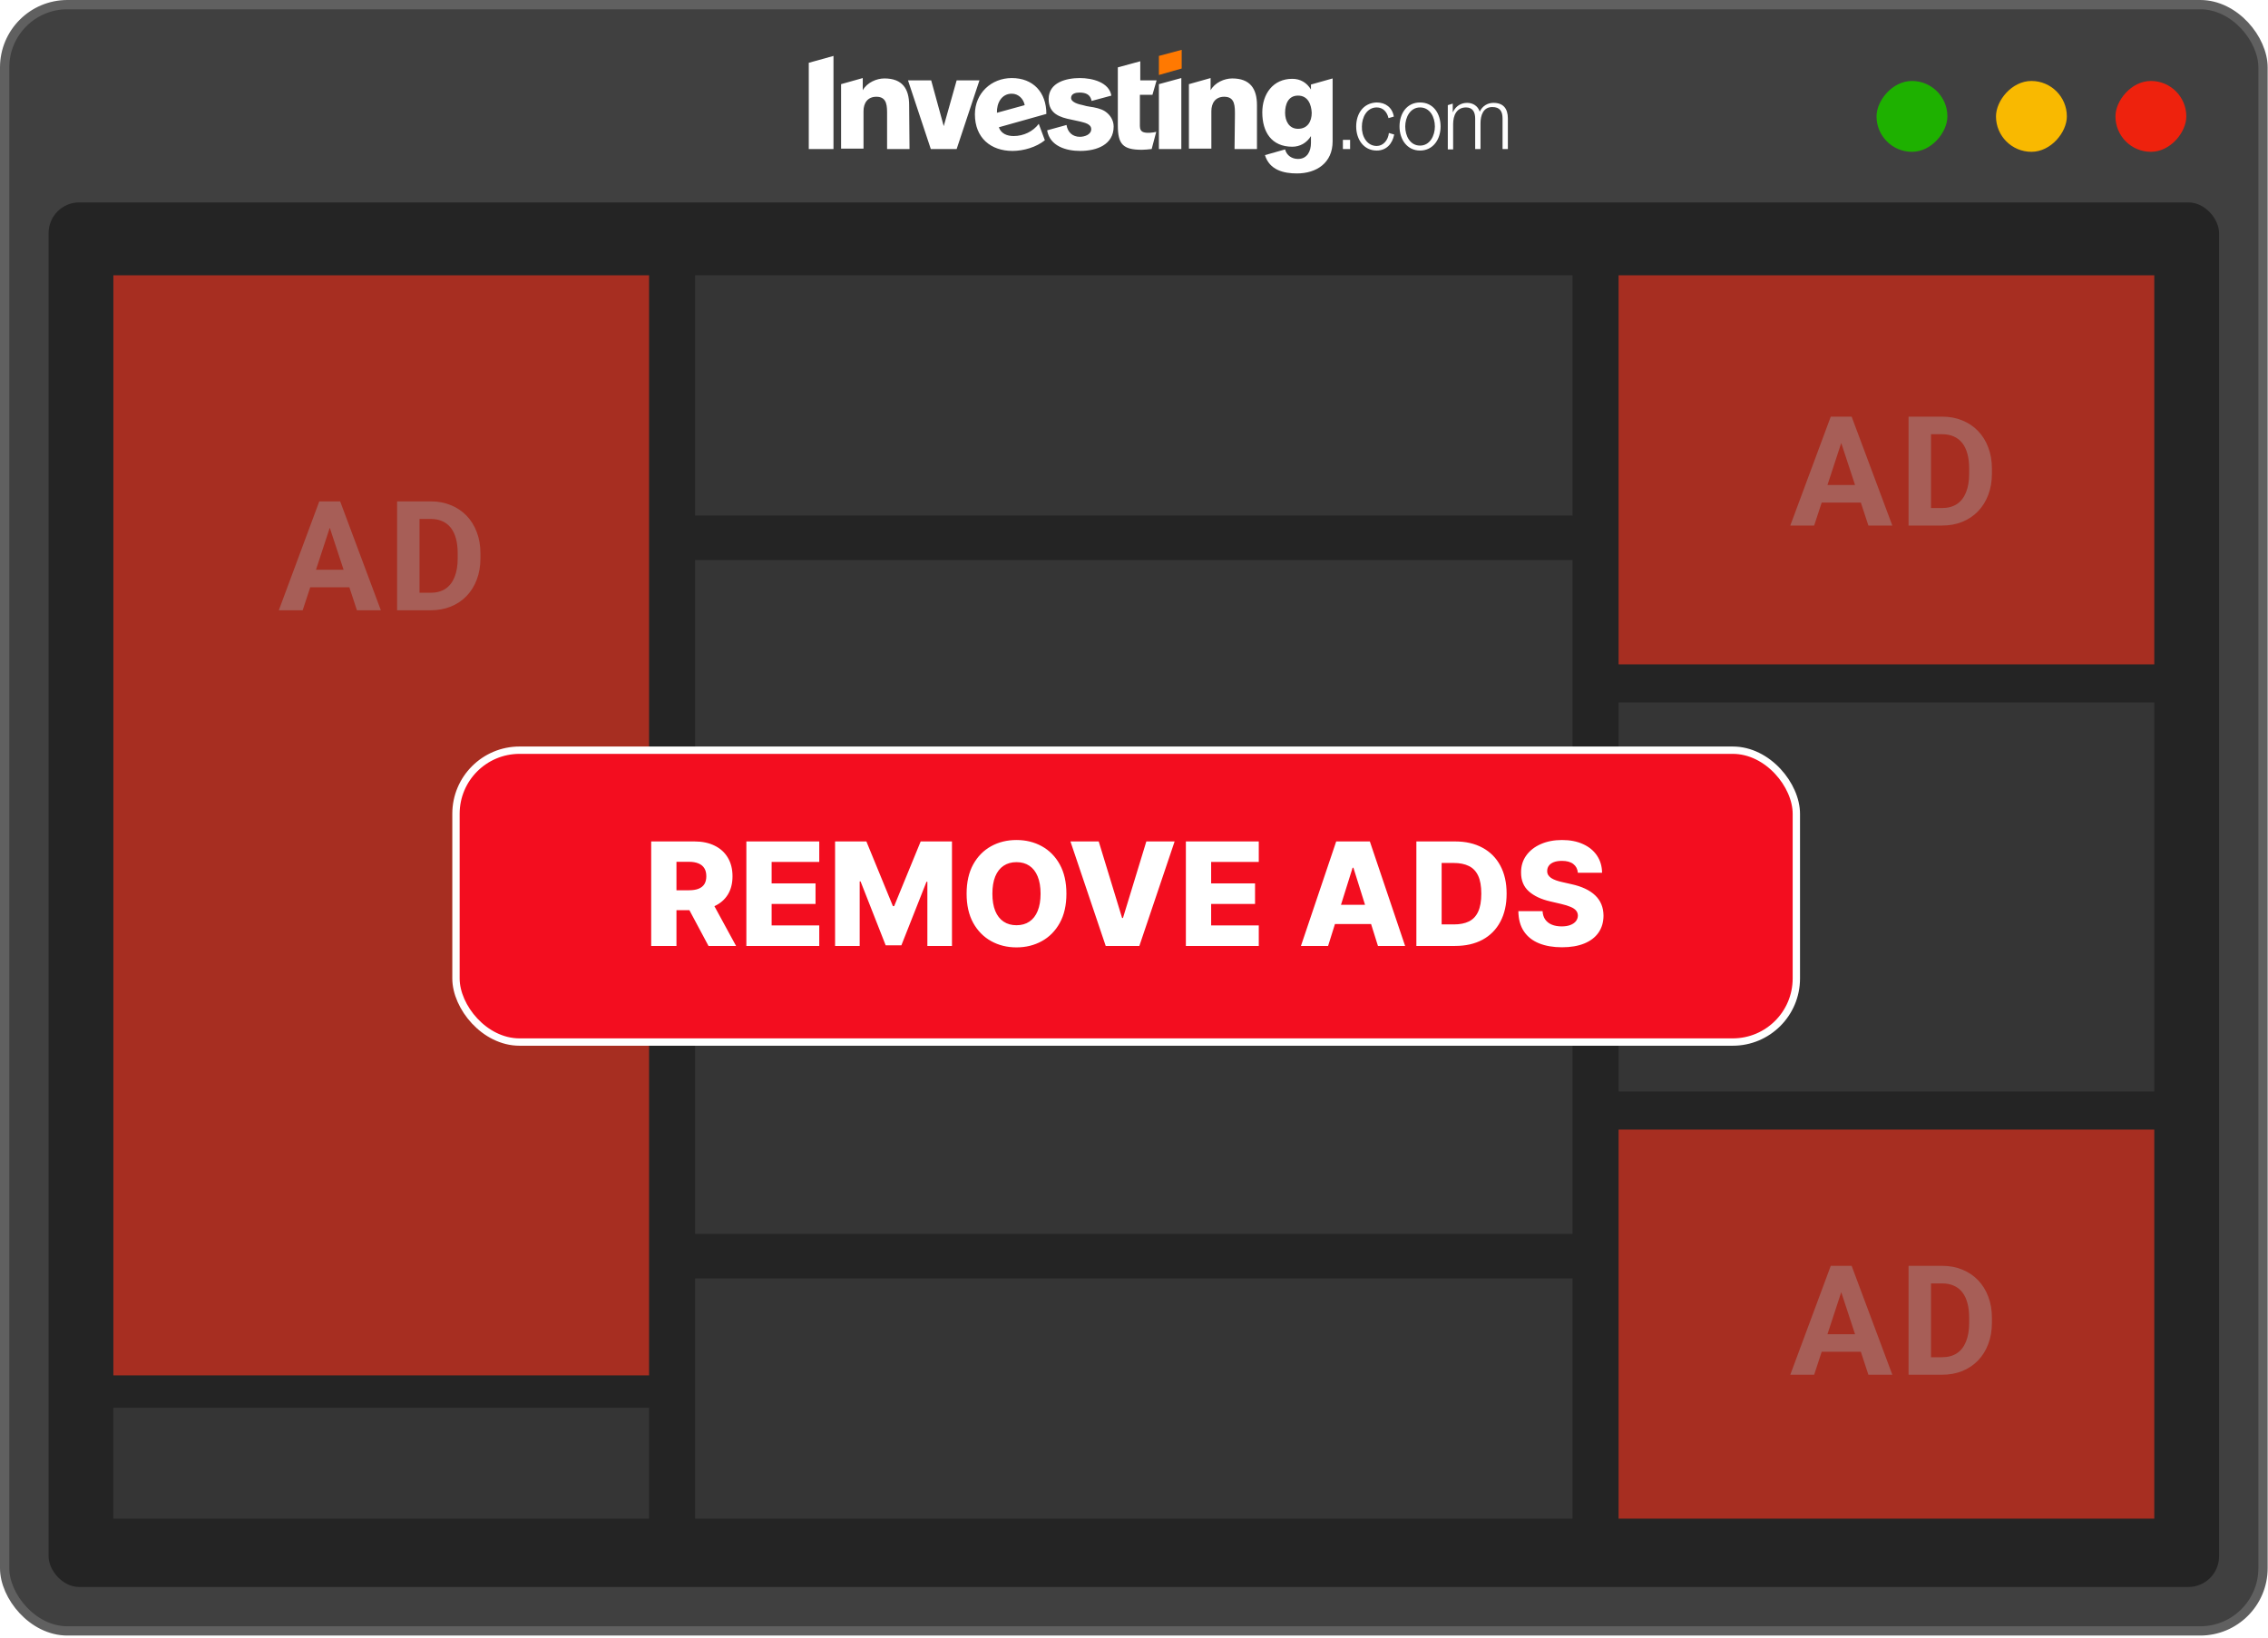
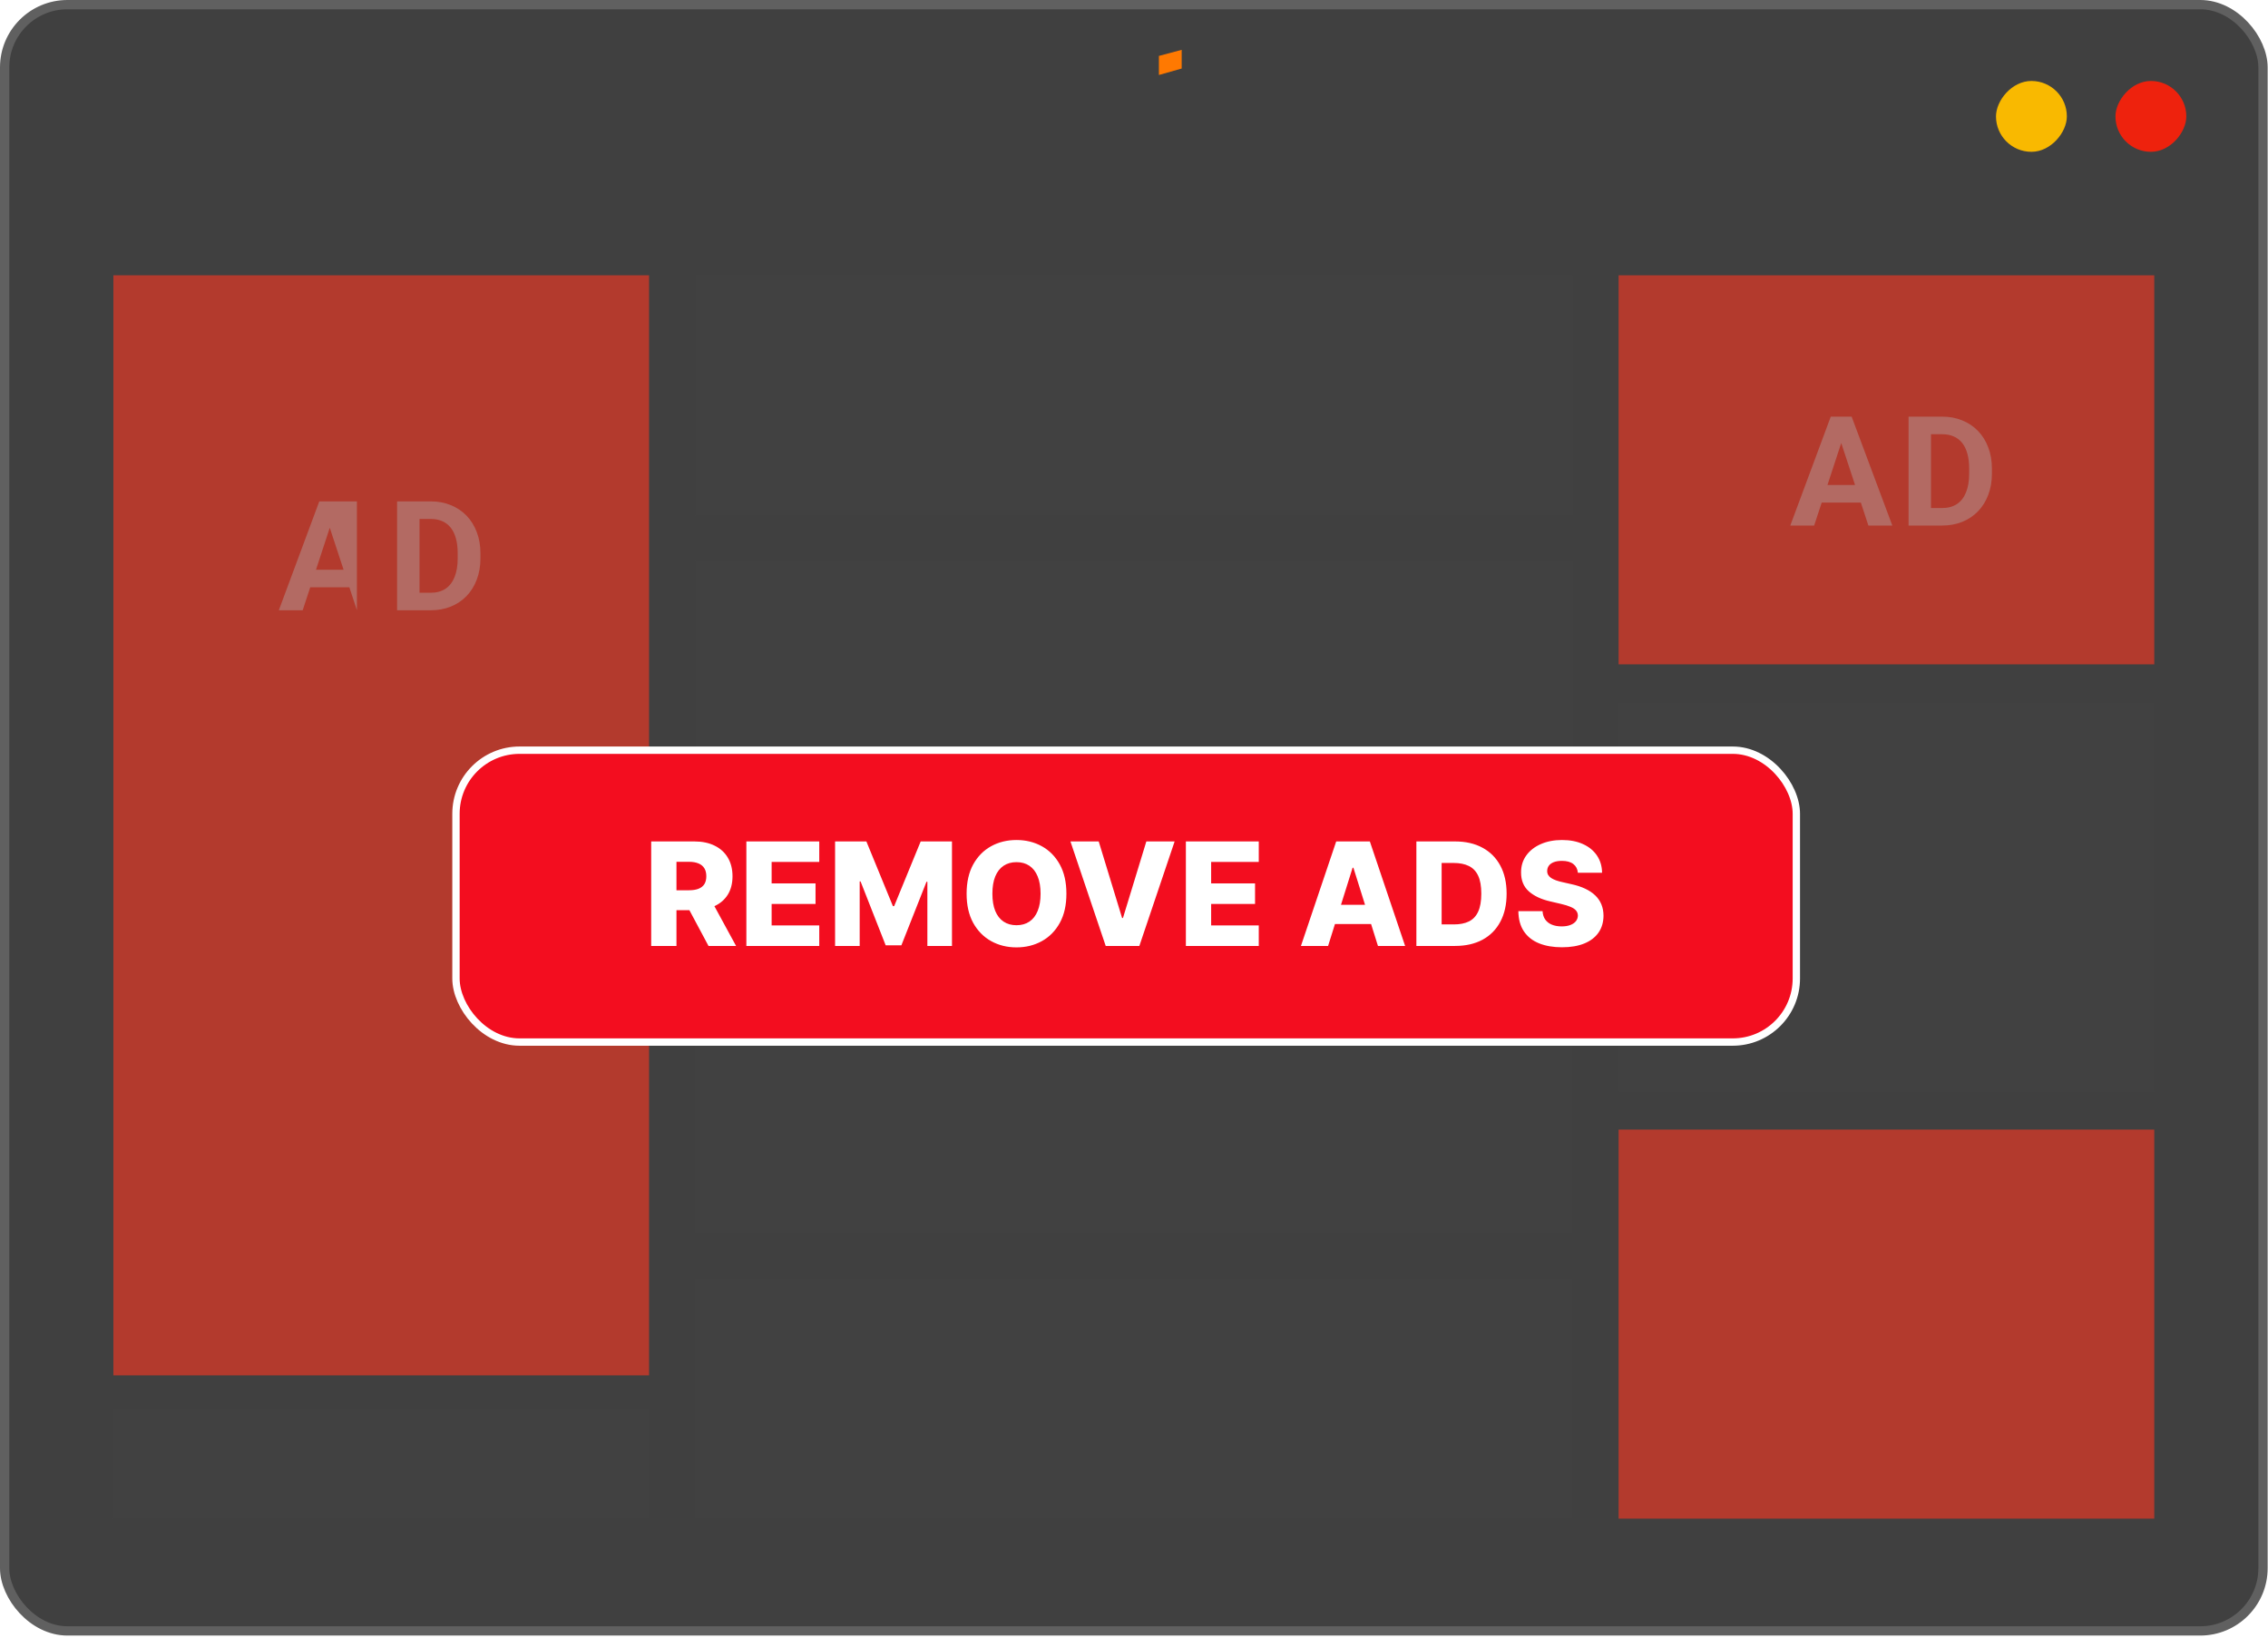
<svg xmlns="http://www.w3.org/2000/svg" width="364" height="263" viewBox="0 0 364 263" fill="none">
  <rect x="0.745" y="0.745" width="362.454" height="261.07" rx="10.075" fill="#404040" stroke="#606060" stroke-width="1.49" />
-   <rect x="7.8" y="32.495" width="348.346" height="222.266" rx="4.918" fill="#242424" />
  <g opacity="0.6" filter="url(#filter0_f_347_28281)">
    <path d="M252.383 44.193H111.556V82.757H252.383V44.193Z" fill="#414141" />
    <path d="M252.384 159.516H111.557V198.08H252.384V159.516Z" fill="#414141" />
    <path d="M252.384 205.23H111.557V243.793H252.384V205.23Z" fill="#414141" />
    <path d="M252.383 89.906H111.556V152.362H252.383V89.906Z" fill="#414141" />
    <path d="M104.171 44.193H18.197V220.794H104.171V44.193Z" fill="#FF3520" />
    <path d="M345.748 44.194H259.774V106.649H345.748V44.194Z" fill="#FF3520" />
    <path d="M345.748 112.763H259.774V175.218H345.748V112.763Z" fill="#414141" />
    <path d="M345.748 181.337H259.774V243.793H345.748V181.337Z" fill="#FF3520" />
    <path d="M104.171 225.989H18.197V243.794H104.171V225.989Z" fill="#414141" />
    <path opacity="0.4" d="M295.915 69.875L291.161 84.368H287.33L293.826 66.885H296.264L295.915 69.875ZM299.866 84.368L295.099 69.875L294.715 66.885H297.176L303.708 84.368H299.866ZM299.65 77.86V80.682H290.416V77.86H299.65ZM311.68 84.368H307.874L307.898 81.558H311.68C312.625 81.558 313.421 81.346 314.069 80.922C314.718 80.49 315.206 79.861 315.534 79.037C315.871 78.212 316.039 77.216 316.039 76.047V75.194C316.039 74.298 315.943 73.509 315.75 72.829C315.566 72.148 315.29 71.576 314.922 71.112C314.554 70.648 314.101 70.299 313.565 70.067C313.029 69.827 312.412 69.707 311.716 69.707H307.802V66.885H311.716C312.885 66.885 313.953 67.085 314.922 67.486C315.899 67.878 316.743 68.442 317.455 69.179C318.168 69.915 318.716 70.796 319.1 71.82C319.493 72.837 319.689 73.97 319.689 75.218V76.047C319.689 77.288 319.493 78.42 319.1 79.445C318.716 80.469 318.168 81.35 317.455 82.086C316.751 82.815 315.907 83.379 314.922 83.779C313.945 84.172 312.865 84.368 311.68 84.368ZM309.915 66.885V84.368H306.313V66.885H309.915Z" fill="white" />
-     <path opacity="0.4" d="M53.334 83.477L48.579 97.969H44.748L51.244 80.487H53.682L53.334 83.477ZM57.284 97.969L52.517 83.477L52.133 80.487H54.594L61.126 97.969H57.284ZM57.068 91.461V94.283H47.834V91.461H57.068ZM69.098 97.969H65.292L65.316 95.159H69.098C70.043 95.159 70.839 94.947 71.488 94.523C72.136 94.091 72.624 93.463 72.953 92.638C73.289 91.814 73.457 90.817 73.457 89.648V88.796C73.457 87.899 73.361 87.111 73.169 86.43C72.985 85.75 72.708 85.177 72.34 84.713C71.972 84.249 71.52 83.901 70.983 83.669C70.447 83.428 69.831 83.308 69.134 83.308H65.22V80.487H69.134C70.303 80.487 71.372 80.687 72.34 81.087C73.317 81.479 74.161 82.044 74.874 82.78C75.586 83.516 76.135 84.397 76.519 85.422C76.911 86.438 77.107 87.571 77.107 88.82V89.648C77.107 90.889 76.911 92.022 76.519 93.046C76.135 94.071 75.586 94.951 74.874 95.688C74.169 96.416 73.325 96.981 72.34 97.381C71.364 97.773 70.283 97.969 69.098 97.969ZM67.333 80.487V97.969H63.731V80.487H67.333Z" fill="white" />
-     <path opacity="0.4" d="M295.915 206.198L291.161 220.691H287.33L293.826 203.208H296.264L295.915 206.198ZM299.866 220.691L295.099 206.198L294.715 203.208H297.176L303.708 220.691H299.866ZM299.65 214.183V217.005H290.416V214.183H299.65ZM311.68 220.691H307.874L307.898 217.881H311.68C312.625 217.881 313.421 217.669 314.069 217.245C314.718 216.813 315.206 216.184 315.534 215.36C315.871 214.535 316.039 213.539 316.039 212.37V211.517C316.039 210.621 315.943 209.832 315.75 209.152C315.566 208.472 315.29 207.899 314.922 207.435C314.554 206.971 314.101 206.623 313.565 206.39C313.029 206.15 312.412 206.03 311.716 206.03H307.802V203.208H311.716C312.885 203.208 313.953 203.409 314.922 203.809C315.899 204.201 316.743 204.765 317.455 205.502C318.168 206.238 318.716 207.119 319.1 208.143C319.493 209.16 319.689 210.293 319.689 211.541V212.37C319.689 213.611 319.493 214.743 319.1 215.768C318.716 216.793 318.168 217.673 317.455 218.41C316.751 219.138 315.907 219.702 314.922 220.103C313.945 220.495 312.865 220.691 311.68 220.691ZM309.915 203.208V220.691H306.313V203.208H309.915Z" fill="white" />
+     <path opacity="0.4" d="M53.334 83.477L48.579 97.969H44.748L51.244 80.487H53.682L53.334 83.477ZM57.284 97.969L52.517 83.477L52.133 80.487H54.594H57.284ZM57.068 91.461V94.283H47.834V91.461H57.068ZM69.098 97.969H65.292L65.316 95.159H69.098C70.043 95.159 70.839 94.947 71.488 94.523C72.136 94.091 72.624 93.463 72.953 92.638C73.289 91.814 73.457 90.817 73.457 89.648V88.796C73.457 87.899 73.361 87.111 73.169 86.43C72.985 85.75 72.708 85.177 72.34 84.713C71.972 84.249 71.52 83.901 70.983 83.669C70.447 83.428 69.831 83.308 69.134 83.308H65.22V80.487H69.134C70.303 80.487 71.372 80.687 72.34 81.087C73.317 81.479 74.161 82.044 74.874 82.78C75.586 83.516 76.135 84.397 76.519 85.422C76.911 86.438 77.107 87.571 77.107 88.82V89.648C77.107 90.889 76.911 92.022 76.519 93.046C76.135 94.071 75.586 94.951 74.874 95.688C74.169 96.416 73.325 96.981 72.34 97.381C71.364 97.773 70.283 97.969 69.098 97.969ZM67.333 80.487V97.969H63.731V80.487H67.333Z" fill="white" />
  </g>
-   <rect width="11.373" height="11.373" rx="5.687" transform="matrix(-1 0 0 1 312.545 12.998)" fill="#1EB100" />
  <rect width="11.373" height="11.373" rx="5.687" transform="matrix(-1 0 0 1 331.718 12.998)" fill="#F9B900" />
  <rect width="11.373" height="11.373" rx="5.687" transform="matrix(-1 0 0 1 350.89 12.998)" fill="#EE220D" />
-   <path d="M129.804 10.08L133.769 8.978V23.923H129.804V10.08ZM145.972 23.923H142.372V18.472C142.372 17.124 142.433 15.532 140.664 15.532C139.26 15.532 138.589 16.512 138.589 17.859V23.862H134.99V13.51L138.467 12.53V14.49C139.138 13.265 140.664 12.592 141.945 12.592C144.813 12.592 145.911 14.245 145.911 16.879L145.972 23.923ZM149.388 23.923L145.728 12.898H149.449L151.463 20.248L153.537 12.898H157.198L153.537 23.923H149.388ZM164.458 16.879C164.275 15.899 163.482 15.042 162.384 15.042C160.736 15.042 159.943 16.573 160.004 18.104L164.458 16.879ZM162.689 21.84C164.275 21.84 165.8 21.105 166.716 19.88L167.692 22.514C166.35 23.617 164.275 24.229 162.506 24.229C159.028 24.229 156.466 22.147 156.466 18.349C156.466 14.98 159.089 12.53 162.384 12.53C165.8 12.53 167.936 14.797 167.936 18.288L160.309 20.432C160.675 21.473 161.652 21.84 162.689 21.84ZM174.891 17.124C175.745 17.247 176.66 17.43 177.332 17.859C178.186 18.41 178.735 19.329 178.735 20.309C178.735 23.249 175.989 24.229 173.366 24.229C171.047 24.229 168.485 23.433 168.058 20.922L171.169 20.064C171.352 21.228 172.146 21.963 173.305 21.963C174.098 21.963 175.135 21.595 175.135 20.738C175.135 19.88 174.037 19.697 173.366 19.513C172.878 19.39 172.451 19.329 171.963 19.207C170.132 18.839 168.302 18.288 168.302 15.899C168.302 13.204 171.169 12.53 173.305 12.53C175.318 12.53 178.003 13.204 178.369 15.348L175.196 16.205C175.013 15.225 174.342 14.858 173.244 14.858C172.634 14.858 171.902 15.042 171.902 15.715C171.902 16.45 173.183 16.757 173.793 16.879C174.159 17.002 174.525 17.063 174.891 17.124ZM182.945 15.225V20.248C182.945 20.738 183.128 21.105 183.555 21.228C184.104 21.412 185.08 21.289 185.568 21.167L184.836 23.923C184.348 23.984 183.677 24.045 183.25 24.045C180.199 24.045 179.406 23.127 179.406 20.125V10.815L183.006 9.835V12.898H185.629L184.958 15.225H182.945ZM185.995 13.51L189.595 12.53V23.923H185.995V13.51ZM198.198 18.472C198.198 17.124 198.259 15.532 196.489 15.532C195.086 15.532 194.415 16.512 194.415 17.859V23.862H190.815V13.51L194.293 12.53V14.49C194.964 13.265 196.489 12.592 197.77 12.592C200.638 12.592 201.736 14.245 201.736 16.879V23.923H198.136L198.198 18.472ZM208.325 15.348C206.739 15.348 206.251 16.757 206.251 18.104C206.251 19.39 206.861 20.677 208.325 20.677C209.851 20.677 210.522 19.513 210.522 18.104C210.461 16.757 209.912 15.348 208.325 15.348ZM208.142 27.843C206.007 27.843 203.75 27.291 203.017 24.903L206.251 23.984C206.495 24.964 207.349 25.515 208.325 25.515C209.79 25.515 210.4 24.29 210.4 22.943V21.84C209.729 22.943 208.63 23.555 207.41 23.555C204.055 23.555 202.59 21.167 202.59 18.043C202.59 15.103 204.299 12.653 207.41 12.653C208.691 12.653 209.729 13.265 210.4 14.368V13.572L213.877 12.592V22.698C213.877 26.128 211.315 27.843 208.142 27.843ZM215.525 22.453H216.684V23.923H215.525V22.453ZM220.955 23.433C221.992 23.433 222.785 22.514 222.907 21.35L223.761 21.595C223.456 23.127 222.48 24.168 220.955 24.168C218.88 24.168 217.66 22.392 217.66 20.309C217.66 18.227 218.819 16.512 220.955 16.45C222.358 16.45 223.456 17.247 223.7 18.717L222.846 18.962C222.602 17.92 221.931 17.247 220.955 17.247C219.368 17.247 218.575 18.839 218.575 20.309C218.514 21.84 219.368 23.433 220.955 23.433ZM227.91 17.247C226.324 17.247 225.531 18.839 225.531 20.309C225.531 21.84 226.324 23.372 227.91 23.372C229.496 23.372 230.29 21.779 230.29 20.309C230.29 18.778 229.496 17.247 227.91 17.247ZM227.91 24.168C225.836 24.168 224.615 22.392 224.615 20.309C224.615 18.227 225.775 16.45 227.91 16.45C230.045 16.45 231.205 18.227 231.205 20.309C231.205 22.392 229.984 24.168 227.91 24.168ZM241.15 23.923V19.023C241.15 17.859 240.722 17.185 239.502 17.185C238.038 17.185 237.611 18.533 237.611 19.819V23.923H236.757V19.023C236.757 18.043 236.391 17.247 235.292 17.247C233.767 17.247 233.218 18.533 233.218 19.942V23.984H232.364V16.879L233.157 16.634V18.043C233.645 17.002 234.499 16.512 235.475 16.512C236.391 16.512 237.184 17.002 237.489 17.92C237.916 17.002 238.77 16.512 239.685 16.512C241.272 16.512 242.004 17.43 242.004 19.023V23.923H241.15Z" fill="white" />
  <path fill-rule="evenodd" clip-rule="evenodd" d="M185.995 8.978L189.655 7.998V10.999L185.995 12.04V8.978Z" fill="#FF7901" />
  <rect x="73.182" y="120.43" width="215.12" height="46.853" rx="10.206" fill="#F30D1F" />
  <rect x="73.182" y="120.43" width="215.12" height="46.853" rx="10.206" stroke="white" stroke-width="1.18" />
  <path d="M104.512 151.856V135.078H111.443C112.699 135.078 113.783 135.305 114.695 135.758C115.613 136.206 116.32 136.85 116.817 137.691C117.314 138.527 117.563 139.518 117.563 140.665C117.563 141.829 117.309 142.817 116.801 143.631C116.293 144.439 115.572 145.056 114.638 145.482C113.704 145.903 112.598 146.113 111.32 146.113H106.937V142.918H110.566C111.178 142.918 111.689 142.839 112.098 142.681C112.514 142.517 112.828 142.271 113.041 141.943C113.254 141.61 113.36 141.184 113.36 140.665C113.36 140.146 113.254 139.718 113.041 139.379C112.828 139.035 112.514 138.778 112.098 138.609C111.683 138.434 111.173 138.347 110.566 138.347H108.568V151.856H104.512ZM113.958 144.188L118.136 151.856H113.712L109.616 144.188H113.958ZM119.787 151.856V135.078H131.486V138.371H123.842V141.812H130.888V145.114H123.842V148.563H131.486V151.856H119.787ZM134.026 135.078H139.048L143.308 145.466H143.504L147.764 135.078H152.786V151.856H148.837V141.55H148.698L144.668 151.75H142.144L138.114 141.493H137.974V151.856H134.026V135.078ZM171.152 143.467C171.152 145.313 170.797 146.878 170.087 148.161C169.377 149.445 168.415 150.42 167.203 151.086C165.996 151.752 164.641 152.086 163.139 152.086C161.632 152.086 160.275 151.75 159.068 151.078C157.861 150.406 156.902 149.431 156.192 148.153C155.488 146.87 155.135 145.308 155.135 143.467C155.135 141.621 155.488 140.056 156.192 138.773C156.902 137.489 157.861 136.514 159.068 135.848C160.275 135.182 161.632 134.849 163.139 134.849C164.641 134.849 165.996 135.182 167.203 135.848C168.415 136.514 169.377 137.489 170.087 138.773C170.797 140.056 171.152 141.621 171.152 143.467ZM167.006 143.467C167.006 142.375 166.851 141.452 166.539 140.698C166.233 139.944 165.791 139.374 165.212 138.986C164.639 138.598 163.948 138.404 163.139 138.404C162.337 138.404 161.646 138.598 161.067 138.986C160.488 139.374 160.043 139.944 159.731 140.698C159.426 141.452 159.273 142.375 159.273 143.467C159.273 144.559 159.426 145.482 159.731 146.236C160.043 146.99 160.488 147.561 161.067 147.948C161.646 148.336 162.337 148.53 163.139 148.53C163.948 148.53 164.639 148.336 165.212 147.948C165.791 147.561 166.233 146.99 166.539 146.236C166.851 145.482 167.006 144.559 167.006 143.467ZM176.337 135.078L180.09 147.367H180.229L183.981 135.078H188.52L182.859 151.856H177.46L171.799 135.078H176.337ZM190.326 151.856V135.078H202.025V138.371H194.381V141.812H201.427V145.114H194.381V148.563H202.025V151.856H190.326ZM213.15 151.856H208.792L214.453 135.078H219.852L225.513 151.856H221.154L217.214 139.305H217.083L213.15 151.856ZM212.569 145.253H221.679V148.333H212.569V145.253ZM233.521 151.856H227.319V135.078H233.513C235.222 135.078 236.694 135.414 237.928 136.086C239.168 136.752 240.124 137.713 240.796 138.969C241.467 140.22 241.803 141.717 241.803 143.459C241.803 145.207 241.467 146.709 240.796 147.965C240.129 149.221 239.176 150.185 237.936 150.857C236.697 151.523 235.225 151.856 233.521 151.856ZM231.374 148.399H233.365C234.304 148.399 235.099 148.241 235.749 147.924C236.404 147.602 236.899 147.08 237.232 146.359C237.571 145.633 237.74 144.666 237.74 143.459C237.74 142.252 237.571 141.291 237.232 140.575C236.893 139.854 236.394 139.335 235.733 139.019C235.077 138.696 234.269 138.535 233.308 138.535H231.374V148.399ZM253.24 140.108C253.185 139.507 252.942 139.04 252.511 138.707C252.085 138.369 251.476 138.199 250.684 138.199C250.16 138.199 249.723 138.268 249.373 138.404C249.024 138.541 248.761 138.729 248.587 138.969C248.412 139.204 248.322 139.475 248.316 139.781C248.305 140.032 248.355 140.253 248.464 140.444C248.578 140.635 248.742 140.805 248.955 140.952C249.174 141.094 249.436 141.22 249.742 141.329C250.048 141.438 250.392 141.534 250.774 141.616L252.216 141.943C253.046 142.124 253.778 142.364 254.411 142.664C255.05 142.965 255.586 143.322 256.017 143.737C256.454 144.153 256.785 144.63 257.008 145.171C257.232 145.712 257.347 146.318 257.353 146.99C257.347 148.049 257.079 148.959 256.55 149.718C256.02 150.477 255.258 151.059 254.264 151.463C253.275 151.867 252.082 152.069 250.684 152.069C249.28 152.069 248.057 151.859 247.014 151.438C245.971 151.018 245.159 150.379 244.581 149.521C244.002 148.664 243.704 147.58 243.688 146.269H247.571C247.604 146.81 247.748 147.26 248.005 147.621C248.262 147.981 248.614 148.254 249.062 148.44C249.515 148.626 250.039 148.718 250.635 148.718C251.181 148.718 251.645 148.645 252.027 148.497C252.415 148.35 252.713 148.145 252.92 147.883C253.128 147.621 253.234 147.32 253.24 146.982C253.234 146.665 253.136 146.395 252.945 146.171C252.754 145.941 252.459 145.745 252.06 145.581C251.667 145.411 251.165 145.256 250.553 145.114L248.8 144.704C247.347 144.371 246.203 143.833 245.367 143.09C244.531 142.342 244.116 141.332 244.122 140.059C244.116 139.021 244.395 138.112 244.957 137.331C245.52 136.55 246.298 135.941 247.292 135.504C248.286 135.067 249.42 134.849 250.692 134.849C251.992 134.849 253.12 135.07 254.076 135.512C255.037 135.949 255.782 136.564 256.312 137.356C256.842 138.147 257.112 139.065 257.123 140.108H253.24Z" fill="white" />
  <defs>
    <filter id="filter0_f_347_28281" x="14.508" y="40.505" width="334.929" height="206.978" filterUnits="userSpaceOnUse" color-interpolation-filters="sRGB">
      <feFlood flood-opacity="0" result="BackgroundImageFix" />
      <feBlend mode="normal" in="SourceGraphic" in2="BackgroundImageFix" result="shape" />
      <feGaussianBlur stdDeviation="1.844" result="effect1_foregroundBlur_347_28281" />
    </filter>
  </defs>
</svg>